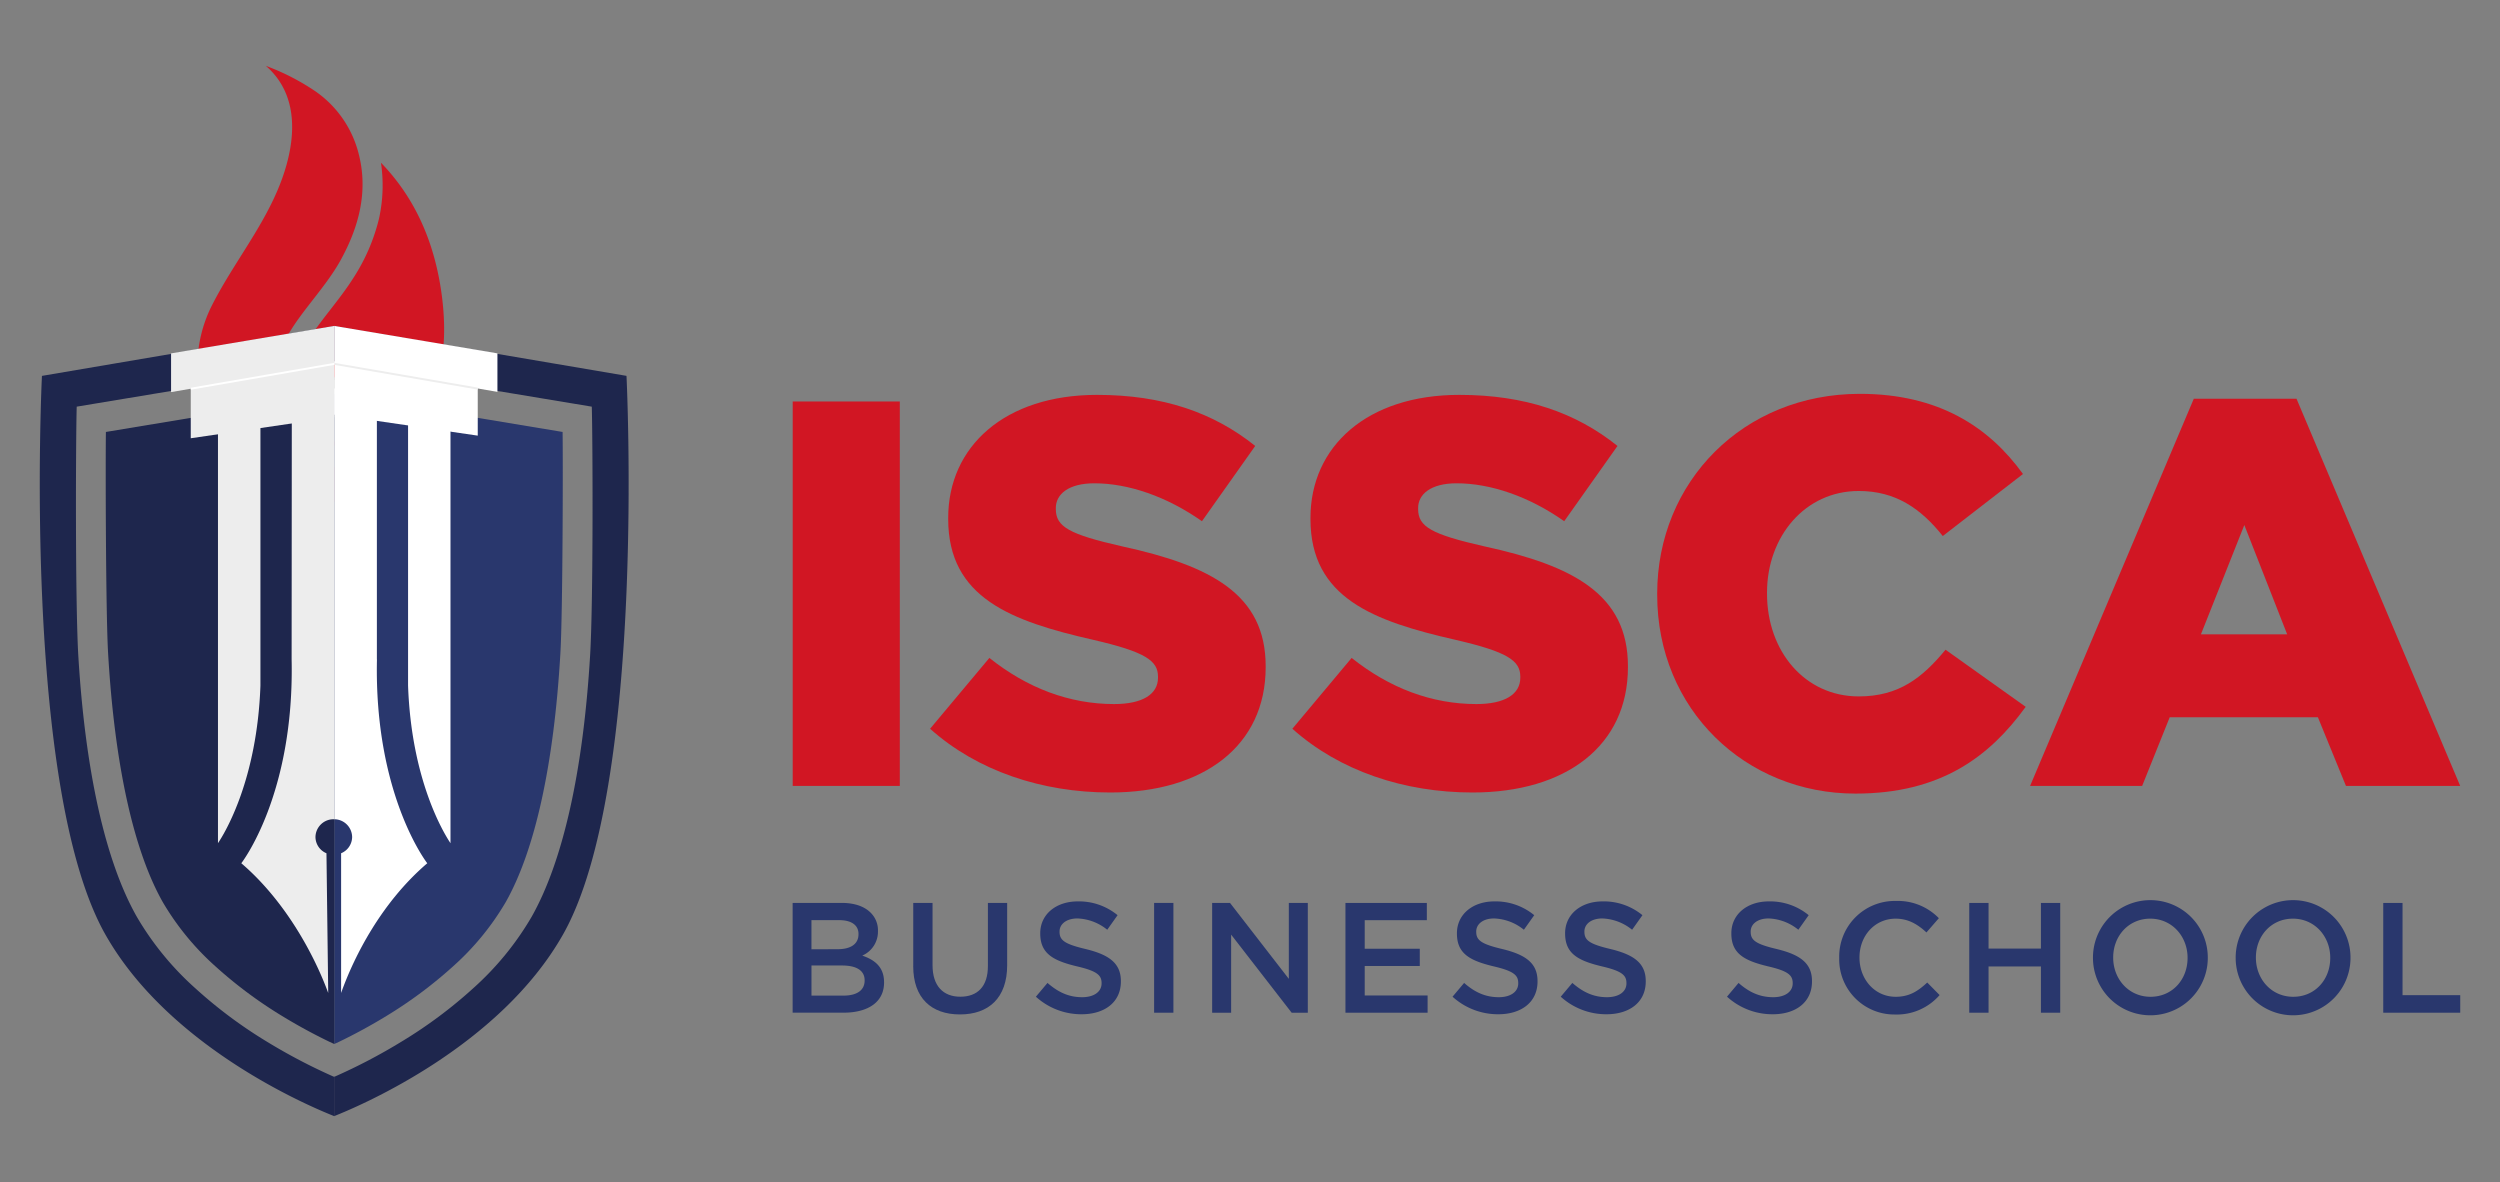
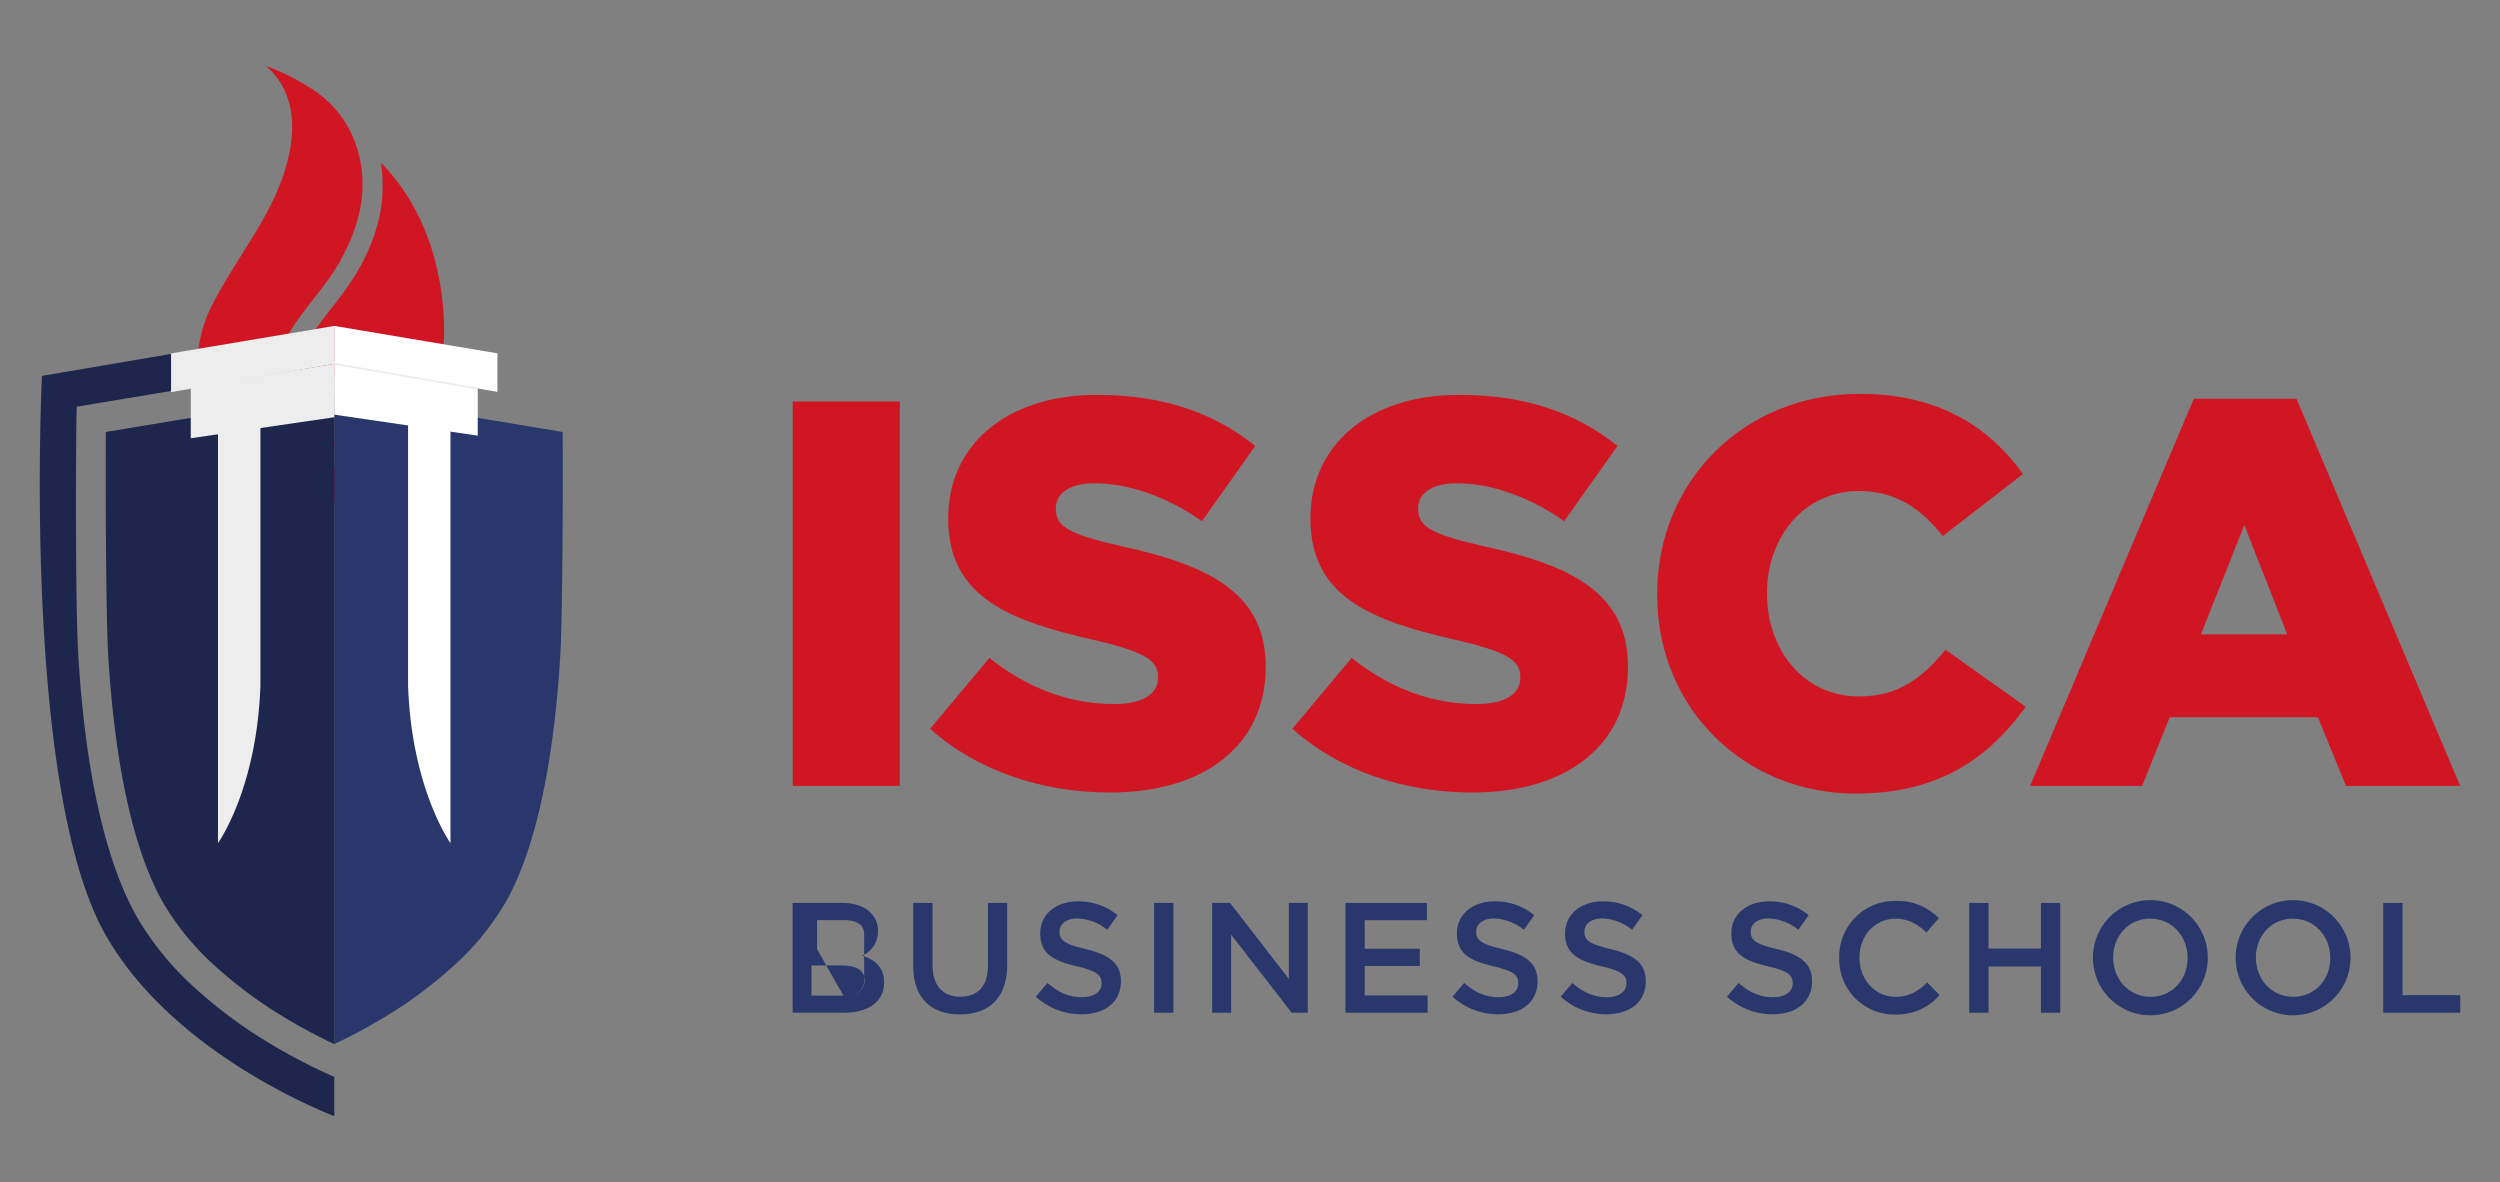
<svg xmlns="http://www.w3.org/2000/svg" id="Calque_1" data-name="Calque 1" viewBox="0 0 725.43 343">
  <rect x="0" y="0" width="725.43" height="343" fill="#808080" stroke="none" />
  <defs>
    <style>.cls-1{fill:none;}.cls-2{fill:#d11623;}.cls-3{fill:#1e264d;}.cls-4{fill:#29376d;}.cls-5{fill:#fff;}.cls-6{fill:#ededed;}</style>
  </defs>
  <rect class="cls-1" x="-1235.13" y="-1535.89" width="3230.24" height="2284.01" />
  <path class="cls-2" d="M110.55,47.26A44.8,44.8,0,0,1,110,63.34a55.59,55.59,0,0,1-7.42,17.25c-3.9,6.2-8.91,11.57-12.89,17.7A28.69,28.69,0,0,0,86,106.13c-2.66,9.59,2.56,21.07,12.6,23.66-4.1-3.87-5.58-9.17-3.85-15.15C97,106.8,103,102.94,108.39,99c4.09,6.15,6,12.64,4.46,19.11a17.81,17.81,0,0,1-9.46,12.26,20.4,20.4,0,0,0,8.84-2.43A30.26,30.26,0,0,0,126.9,110c2.36-7.71,2.34-16.27,1.31-24.19-1.92-14.65-7.3-27.89-17.66-38.59" />
  <path class="cls-2" d="M119.24,130.28a30.91,30.91,0,0,1-9.8,4.91c-13.62,3.85-25.55-3.94-29.08-17.43-2.52-9.71.55-17.18,6.07-25C90.55,87,95.55,81.47,98.85,75.47,104.06,66,107,55.54,104,44.33a31.34,31.34,0,0,0-12.72-18,67.51,67.51,0,0,0-14.13-7.22c7.48,6.48,9.23,16.26,6.23,27.82-4,15.49-14.72,27.59-21.84,41.6a39.26,39.26,0,0,0,54.27,52,93.54,93.54,0,0,1,3.4-10.27" />
-   <path class="cls-3" d="M181.82,109.07,97,94.64v10.94L171.72,118c.27,8.47.47,56-.48,72.07-2,33.53-7.83,59.8-17,76a85.82,85.82,0,0,1-17,20.76,133.42,133.42,0,0,1-20.56,15.32,163.82,163.82,0,0,1-19.56,10.26l-.16,0v11.46c8.14-3.22,48.08-20.36,66.39-52.67,24.32-42.89,18.44-162.14,18.44-162.14" />
  <path class="cls-4" d="M162.61,189.59c-1.87,32.22-7.37,57.18-15.87,72.19a77.53,77.53,0,0,1-15.31,18.66,127.15,127.15,0,0,1-19.24,14.33,157.71,157.71,0,0,1-13.89,7.57l-1.31.6V114.34l66.26,11c.13,8.35.05,52.43-.64,64.22" />
  <path class="cls-3" d="M30.6,271.21C48.91,303.52,88.85,320.66,97,323.88V312.42l-.17,0a165.38,165.38,0,0,1-19.55-10.26A133.91,133.91,0,0,1,56.71,286.8a86.06,86.06,0,0,1-17-20.76c-9.16-16.15-15-42.42-17-76C21.8,174,22,126.49,22.26,118L97,105.58V94.64L12.17,109.07S6.28,228.32,30.6,271.21" />
  <path class="cls-3" d="M31.37,189.59c1.88,32.22,7.37,57.18,15.87,72.19a77.77,77.77,0,0,0,15.31,18.66,127.15,127.15,0,0,0,19.24,14.33,157.71,157.71,0,0,0,13.89,7.57l1.31.6V114.34l-66.26,11c-.13,8.35-.05,52.43.64,64.22" />
  <path class="cls-5" d="M124.57,111.23a6.07,6.07,0,0,0-6.16,6v81.66c.94,27.27,10.23,42.66,12.31,45.78V117.2a6.06,6.06,0,0,0-6.15-6" />
-   <path class="cls-5" d="M109.36,191.35l0-78.63H97v125a5.23,5.23,0,0,1,5.18,5.15,5.15,5.15,0,0,1-3.2,4.72v40.54c3.71-10.44,11.62-26.2,25-37.64,0,0-15.44-19.76-14.6-59.14" />
  <path class="cls-6" d="M75.57,122.15a6.16,6.16,0,0,0-12.32,0V244.66c2-2.95,11.35-18.32,12.32-45.68Z" />
-   <path class="cls-6" d="M84.68,110.26l-.06,81.09c.85,39.38-14.6,59.14-14.6,59.14,13.07,11.18,21.41,27.21,25.22,37.65l-.51-40.55a5.14,5.14,0,0,1-3.19-4.72,5.24,5.24,0,0,1,5.32-5.15H97V110.26Z" />
  <polygon class="cls-6" points="55.35 112.49 55.35 127.17 96.99 121.07 96.99 105.58 55.35 112.49" />
  <polygon class="cls-5" points="138.63 111.74 138.63 126.41 96.99 120.32 96.99 104.83 138.63 111.74" />
  <polygon class="cls-6" points="49.64 102.54 49.64 113.78 96.99 105.58 96.99 94.57 49.64 102.54" />
  <polygon class="cls-5" points="96.99 94.57 144.34 102.53 144.34 113.71 96.99 105.58 96.99 94.57" />
  <rect class="cls-2" x="230.02" y="116.5" width="31.08" height="111.55" />
  <path class="cls-2" d="M269.88,211.47l17.21-20.56c11,8.78,23.28,13.39,36.18,13.39,8.3,0,12.75-2.87,12.75-7.64v-.32c0-4.63-3.66-7.18-18.8-10.68-23.75-5.42-42.08-12.12-42.08-35.06v-.32c0-20.72,16.41-35.7,43.19-35.7,19,0,33.79,5.1,45.9,14.82l-15.46,21.84c-10.2-7.17-21.35-11-31.23-11-7.49,0-11.17,3.18-11.17,7.16v.32c0,5.11,3.83,7.33,19.29,10.83,25.67,5.59,41.6,13.88,41.6,34.75v.32c0,22.78-18,36.34-45.1,36.34-19.77,0-38.57-6.23-52.28-18.5" />
  <path class="cls-2" d="M375,211.47l17.21-20.56c11,8.78,23.28,13.39,36.19,13.39,8.28,0,12.75-2.87,12.75-7.64v-.32c0-4.63-3.67-7.18-18.81-10.68-23.75-5.42-42.08-12.12-42.08-35.06v-.32c0-20.72,16.42-35.7,43.19-35.7,19,0,33.79,5.1,45.9,14.82l-15.46,21.84c-10.19-7.17-21.35-11-31.23-11-7.49,0-11.16,3.18-11.16,7.16v.32c0,5.11,3.83,7.33,19.28,10.83,25.67,5.59,41.6,13.88,41.6,34.75v.32c0,22.78-18,36.34-45.1,36.34-19.77,0-38.57-6.23-52.28-18.5" />
  <path class="cls-2" d="M480.87,172.6v-.32c0-32.52,25-58,58.81-58,22.78,0,37.45,9.56,47.33,23.26l-23.27,18c-6.37-8-13.7-13.07-24.38-13.07-15.62,0-26.62,13.23-26.62,29.48v.33c0,16.73,11,29.8,26.62,29.8,11.63,0,18.48-5.42,25.18-13.55L587.8,205.1c-10.51,14.5-24.7,25.18-49.4,25.18-31.88,0-57.53-24.38-57.53-57.68" />
  <path class="cls-2" d="M663.67,184.06l-12.43-31.71-12.59,31.71ZM636.58,115.7h29.8l47.5,112.35H680.73l-8.14-19.92h-43l-8,19.92H589.08Z" />
-   <path class="cls-4" d="M244.75,288.9c3.82,0,6.14-1.5,6.14-4.36v-.1c0-2.68-2.14-4.28-6.55-4.28h-8.87v8.74Zm-1.64-13.47c3.6,0,6-1.41,6-4.32V271c0-2.51-2-4-5.6-4h-8.05v8.46ZM230,262h14.29c3.64,0,6.51,1,8.33,2.82a7.14,7.14,0,0,1,2.14,5.28v.09a7.58,7.58,0,0,1-4.56,7.1c3.74,1.27,6.33,3.41,6.33,7.74v.08c0,5.7-4.68,8.74-11.78,8.74H230Z" />
+   <path class="cls-4" d="M244.75,288.9c3.82,0,6.14-1.5,6.14-4.36v-.1c0-2.68-2.14-4.28-6.55-4.28h-8.87v8.74Zc3.6,0,6-1.41,6-4.32V271c0-2.51-2-4-5.6-4h-8.05v8.46ZM230,262h14.29c3.64,0,6.51,1,8.33,2.82a7.14,7.14,0,0,1,2.14,5.28v.09a7.58,7.58,0,0,1-4.56,7.1c3.74,1.27,6.33,3.41,6.33,7.74v.08c0,5.7-4.68,8.74-11.78,8.74H230Z" />
  <path class="cls-4" d="M265,280.35V262h5.6v18.12c0,5.92,3.05,9.1,8.06,9.1s8-3,8-8.87V262h5.59v18.08c0,9.51-5.37,14.28-13.7,14.28s-13.56-4.77-13.56-14" />
  <path class="cls-4" d="M300.58,289.22l3.37-4c3.05,2.64,6.1,4.14,10.06,4.14,3.46,0,5.64-1.6,5.64-4v-.09c0-2.27-1.28-3.5-7.19-4.87-6.78-1.64-10.61-3.64-10.61-9.51v-.09c0-5.46,4.55-9.24,10.88-9.24a17.63,17.63,0,0,1,11.56,4l-3,4.23a14.49,14.49,0,0,0-8.65-3.28c-3.28,0-5.19,1.69-5.19,3.78v.09c0,2.46,1.46,3.55,7.56,5,6.73,1.64,10.24,4.05,10.24,9.33v.09c0,6-4.69,9.51-11.38,9.51a19.59,19.59,0,0,1-13.29-5.1" />
  <rect class="cls-4" x="334.89" y="262" width="5.6" height="31.86" />
  <polygon class="cls-4" points="351.73 262.01 356.92 262.01 373.98 284.04 373.98 262.01 379.49 262.01 379.49 293.86 374.8 293.86 357.24 271.2 357.24 293.86 351.73 293.86 351.73 262.01" />
  <polygon class="cls-4" points="390.41 262.01 414.03 262.01 414.03 267.01 396 267.01 396 275.3 411.98 275.3 411.98 280.3 396 280.3 396 288.86 414.25 288.86 414.25 293.86 390.41 293.86 390.41 262.01" />
  <path class="cls-4" d="M421.48,289.22l3.37-4c3,2.64,6.1,4.14,10.06,4.14,3.46,0,5.64-1.6,5.64-4v-.09c0-2.27-1.27-3.5-7.19-4.87-6.78-1.64-10.6-3.64-10.6-9.51v-.09c0-5.46,4.55-9.24,10.87-9.24a17.63,17.63,0,0,1,11.56,4l-3,4.23a14.47,14.47,0,0,0-8.65-3.28c-3.27,0-5.18,1.69-5.18,3.78v.09c0,2.46,1.45,3.55,7.55,5,6.74,1.64,10.24,4.05,10.24,9.33v.09c0,6-4.69,9.51-11.38,9.51a19.59,19.59,0,0,1-13.29-5.1" />
  <path class="cls-4" d="M452.88,289.22l3.37-4c3.05,2.64,6.1,4.14,10.06,4.14,3.46,0,5.64-1.6,5.64-4v-.09c0-2.27-1.28-3.5-7.19-4.87-6.78-1.64-10.61-3.64-10.61-9.51v-.09c0-5.46,4.56-9.24,10.88-9.24a17.63,17.63,0,0,1,11.56,4l-3,4.23a14.49,14.49,0,0,0-8.65-3.28c-3.28,0-5.19,1.69-5.19,3.78v.09c0,2.46,1.46,3.55,7.56,5,6.74,1.64,10.24,4.05,10.24,9.33v.09c0,6-4.69,9.51-11.38,9.51a19.59,19.59,0,0,1-13.29-5.1" />
  <path class="cls-4" d="M501.12,289.22l3.36-4c3,2.64,6.1,4.14,10.06,4.14,3.46,0,5.65-1.6,5.65-4v-.09c0-2.27-1.28-3.5-7.19-4.87-6.79-1.64-10.61-3.64-10.61-9.51v-.09c0-5.46,4.55-9.24,10.88-9.24a17.63,17.63,0,0,1,11.56,4l-3,4.23a14.44,14.44,0,0,0-8.64-3.28c-3.28,0-5.19,1.69-5.19,3.78v.09c0,2.46,1.46,3.55,7.55,5,6.74,1.64,10.24,4.05,10.24,9.33v.09c0,6-4.69,9.51-11.37,9.51a19.57,19.57,0,0,1-13.29-5.1" />
  <path class="cls-4" d="M533.69,278v-.1a16.13,16.13,0,0,1,16.44-16.47,16.62,16.62,0,0,1,12.47,5l-3.6,4.14c-2.55-2.36-5.28-4-8.92-4-6.1,0-10.51,5-10.51,11.24v.09c0,6.24,4.41,11.34,10.51,11.34,3.91,0,6.42-1.6,9.15-4.14l3.59,3.64a16.42,16.42,0,0,1-12.92,5.64A16,16,0,0,1,533.69,278" />
  <polygon class="cls-4" points="571.42 262.01 577.02 262.01 577.02 275.25 592.22 275.25 592.22 262.01 597.82 262.01 597.82 293.86 592.22 293.86 592.22 280.44 577.02 280.44 577.02 293.86 571.42 293.86 571.42 262.01" />
  <path class="cls-4" d="M634.77,278v-.1c0-6.18-4.51-11.33-10.83-11.33s-10.75,5.06-10.75,11.24v.09c0,6.2,4.51,11.34,10.83,11.34s10.75-5,10.75-11.24m-27.45,0v-.1a16.66,16.66,0,0,1,33.32-.09v.09a16.66,16.66,0,0,1-33.32.1" />
  <path class="cls-4" d="M676.17,278v-.1c0-6.18-4.5-11.33-10.83-11.33s-10.74,5.06-10.74,11.24v.09c0,6.2,4.5,11.34,10.83,11.34s10.74-5,10.74-11.24m-27.44,0v-.1a16.66,16.66,0,0,1,33.32-.09v.09a16.66,16.66,0,0,1-33.32.1" />
  <polygon class="cls-4" points="691.55 262.01 697.15 262.01 697.15 288.77 713.89 288.77 713.89 293.86 691.55 293.86 691.55 262.01" />
  <polygon class="cls-6" points="96.99 105.29 96.99 105.87 138.63 113.05 138.63 112.47 96.99 105.29" />
-   <polygon class="cls-5" points="55.35 113.09 96.99 105.87 96.99 105.29 55.35 112.51 55.35 113.09" />
</svg>